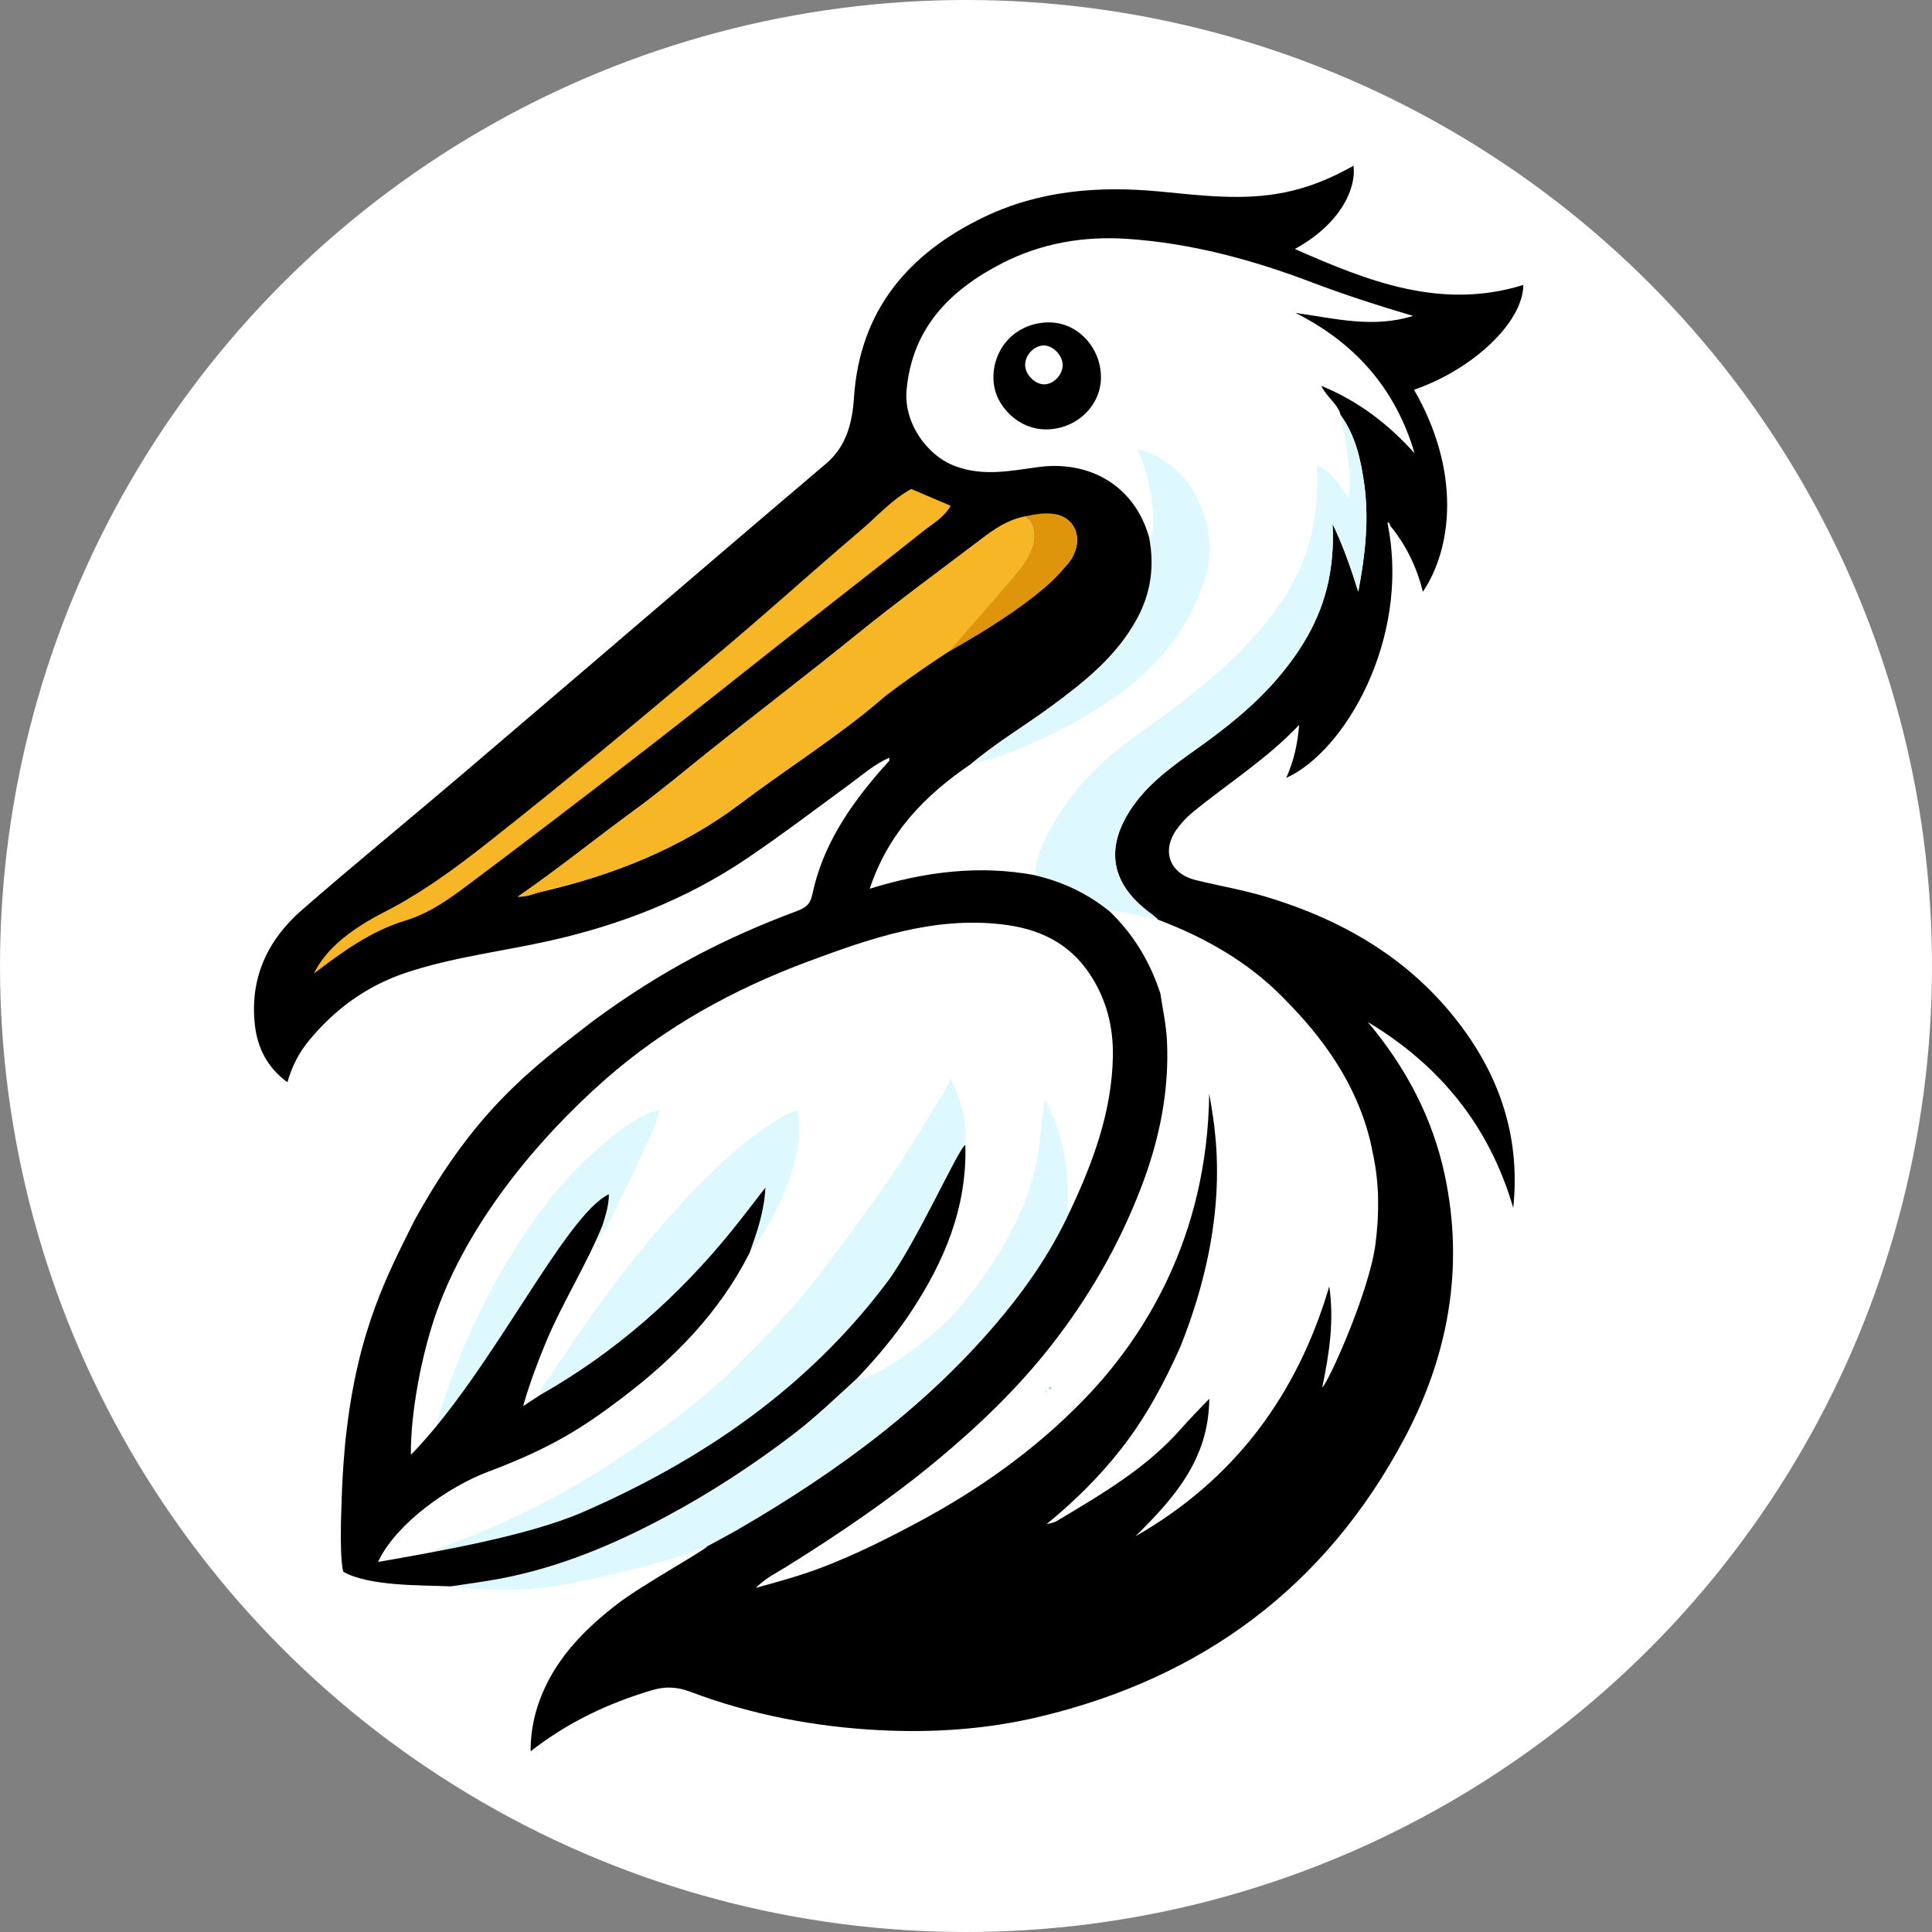
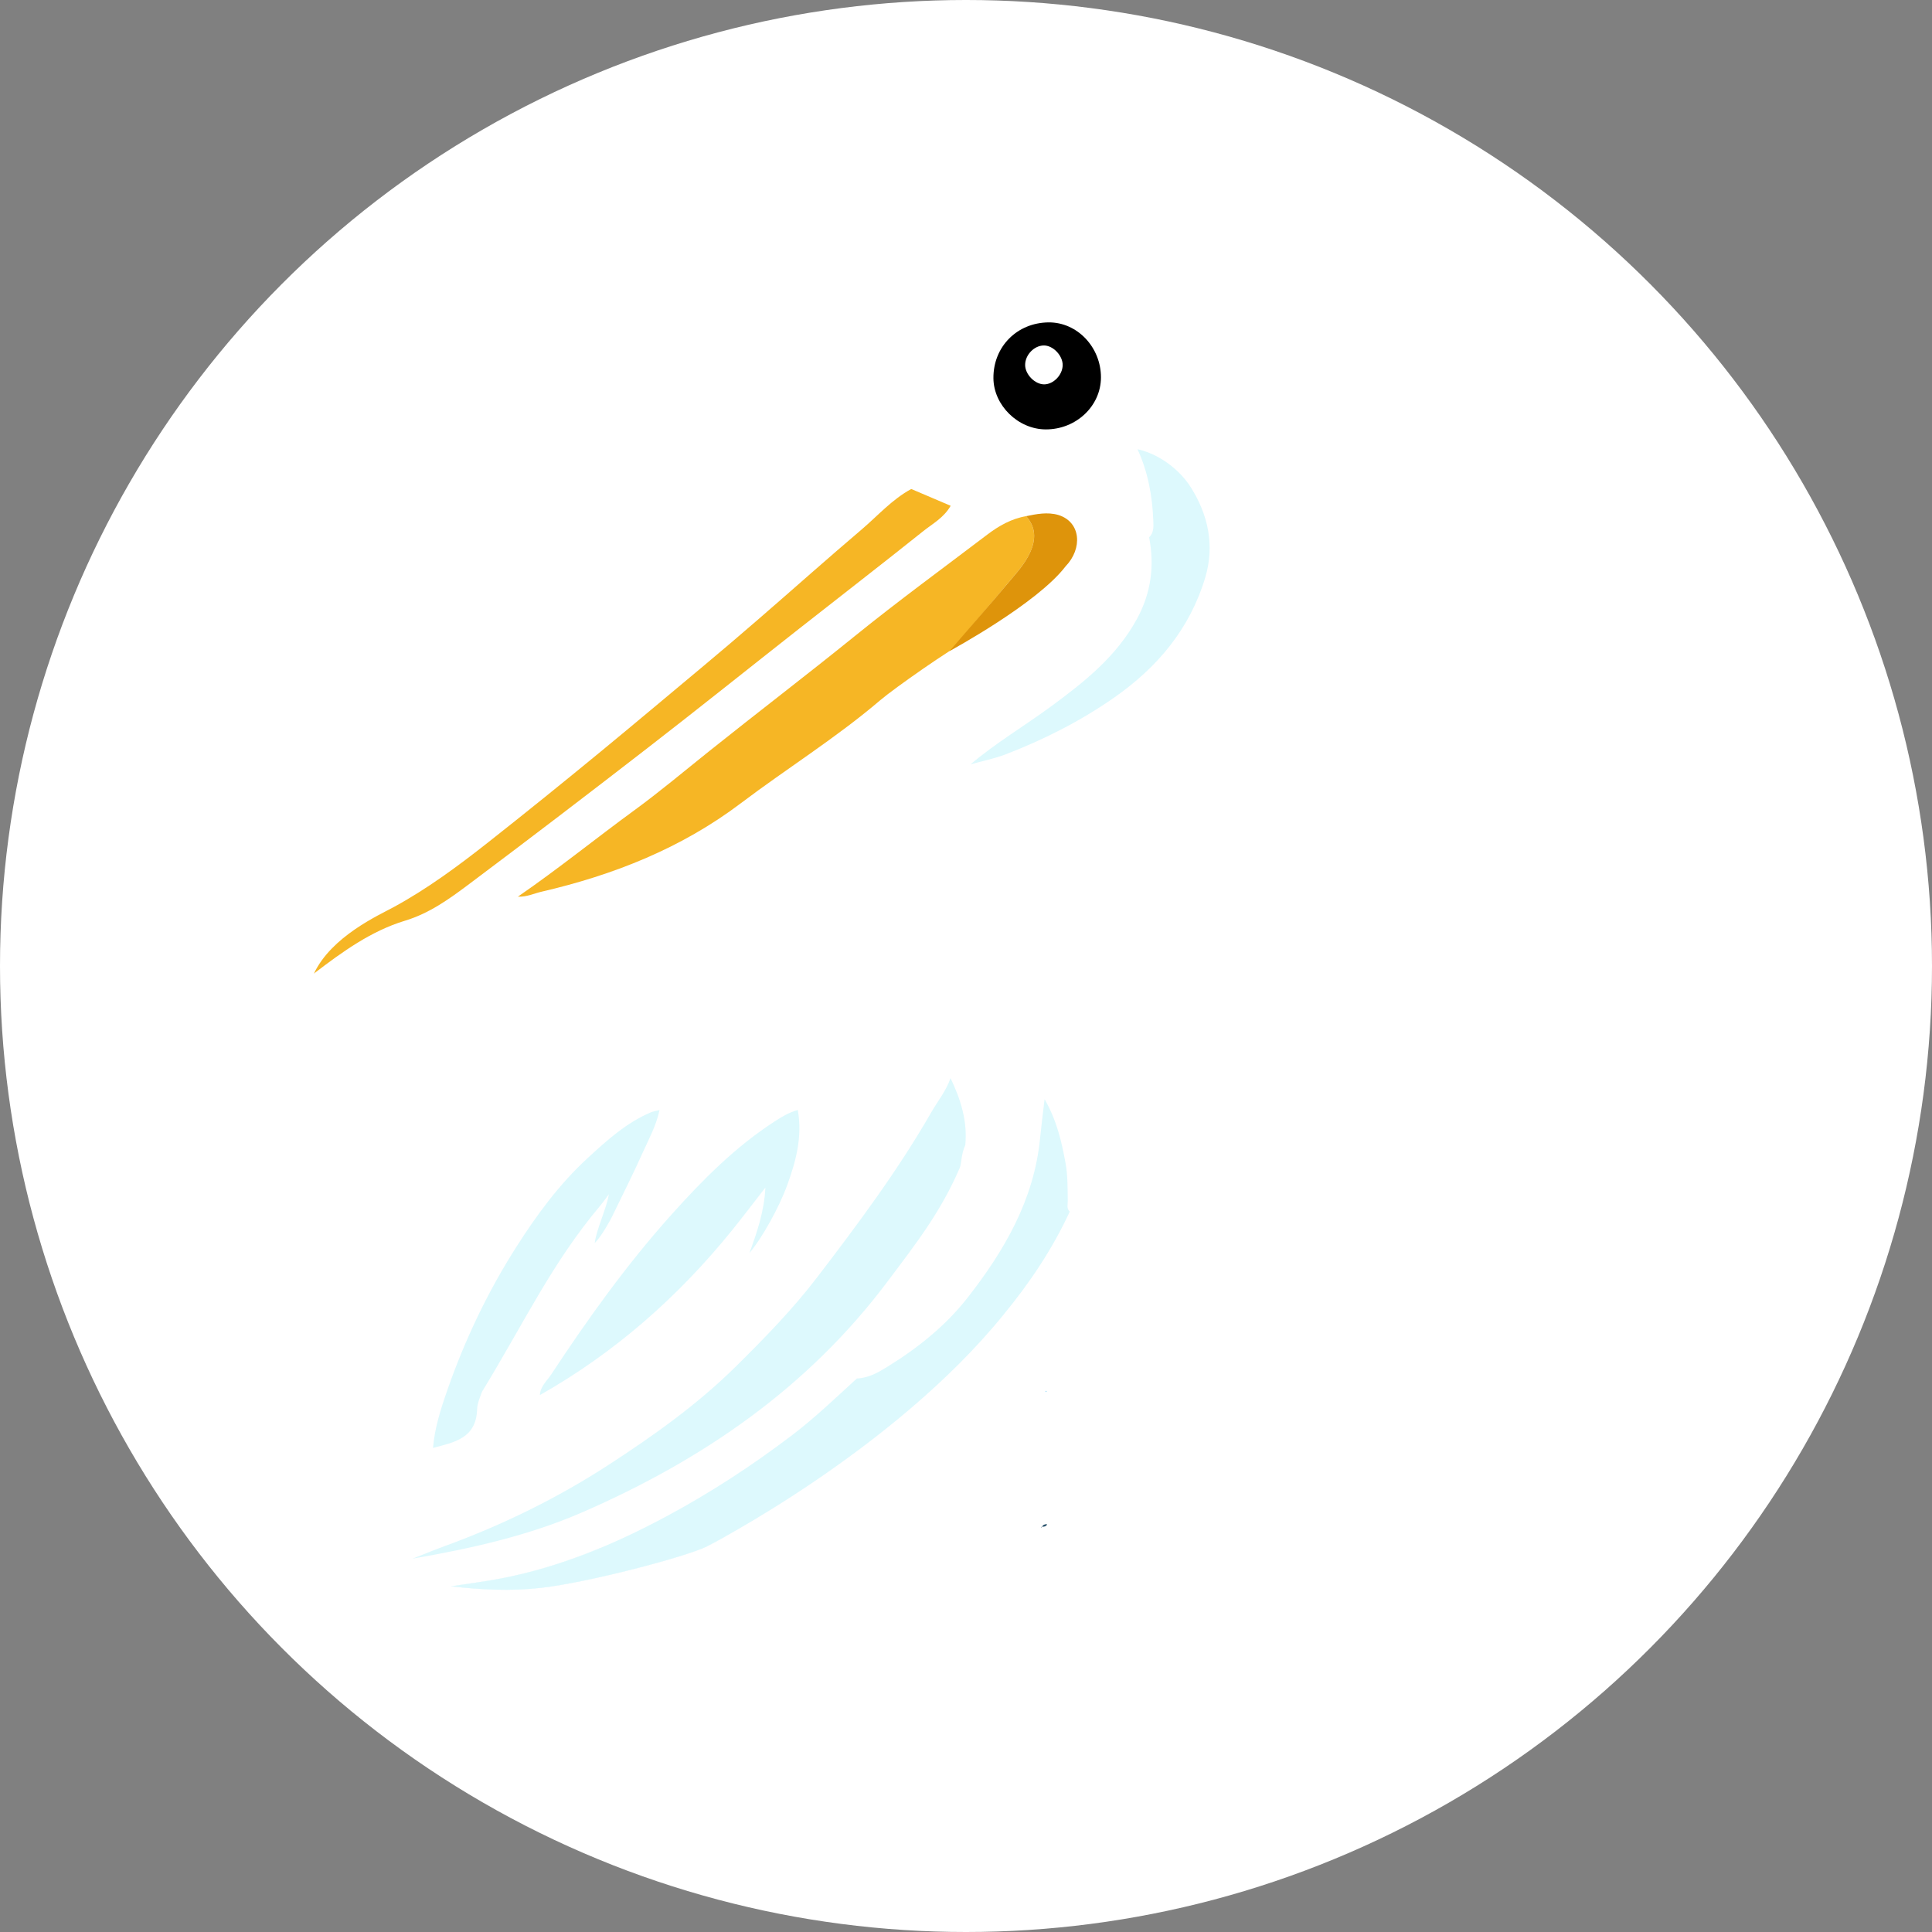
<svg xmlns="http://www.w3.org/2000/svg" id="Layer_1" data-name="Layer 1" viewBox="0 0 1080 1080">
  <rect x="0" y="0" width="1080" height="1080" fill="#808080" stroke="none" />
  <defs>
    <style>      .cls-1 {        fill: #28516b;      }      .cls-1, .cls-2, .cls-3, .cls-4, .cls-5, .cls-6, .cls-7, .cls-8 {        stroke-width: 0px;      }      .cls-2 {        fill: #bbf2fb;        opacity: .5;      }      .cls-3 {        fill: #000;      }      .cls-4 {        fill: #99daf6;      }      .cls-5 {        fill: #f6b625;      }      .cls-6 {        fill: #ddf9fd;      }      .cls-7 {        fill: #de940b;      }      .cls-8 {        fill: #fff;      }    </style>
  </defs>
  <circle class="cls-8" cx="540" cy="540" r="540" />
  <path class="cls-2" d="M395.36,864.37c-11.75,5.85-66.01,20.14-92.89,23.24-17.1,1.97-33.64,1.05-50.41-.84,9.31-1.44,18.67-2.62,27.92-4.38,32.9-6.29,63.33-19.05,92.74-34.84,24.66-13.24,47.92-28.43,70.17-45.36,12.79-9.74,24.3-20.84,36.12-31.62,6.47-.22,11.93-3.37,17.15-6.6,16.93-10.45,32.54-22.94,44.71-38.52,20.49-26.21,37.11-54.65,40.51-88.88.69-6.96,1.6-13.9,2.55-22.13,6.74,11.75,9.48,23.51,11.68,35.52,1.3,7.06,1.17,14.13,1.28,21.23.03,2.06-.79,4.36,1.1,6.12-9.62,20.84-22.33,39.78-36.85,57.42-61.93,76.57-165.8,129.65-165.79,129.64Z" />
  <path class="cls-8" d="M759.29,330.75l16.34-38.68,15.14-38.69-5.23-53.54,19.8-23.61-93.66-35.79-138.63-15.99-76.29,68.66,7.81,72.97,58.63,35.79,22.18,48.73-94.52,97.47-15.99,64.72,9.86,3.2-86.76,24.97-104.32,81.48-63.96,105.84-10.12,94.11h0l-7.55,49.26,123.7-6.38c-17.93,7.47-36.41,13.42-55.75,17.11-9.25,1.77-18.61,2.94-27.92,4.38,16.77,1.89,33.31,2.81,50.41.84,26.88-3.1,81.14-17.39,92.89-23.24,0,0,3.35-1.71,9.18-4.95l49.59-23.5-41.7,40.5-7.89,45.28,191.89-7.61,173.96-139,15.15-136.64-34.27-57.87-84.52-71.38-7.49-1.54-29.06-47.39,102.8-80.71,26.28-48.8ZM607.89,526.22l2.07-.32.41,3.55-2.48-3.23Z" />
  <g>
    <path class="cls-6" d="M332.46,694.89c.85-7.49,6.7-19.53,7.9-27.33,0,0-3.38,4.7-4.59,6.13-27.29,32.36-42.58,65.42-66.34,104.34-1.19,3.21-2.62,6.57-2.73,9.9-.53,16.18-12.92,18.36-24.64,21.46.93-11.21,4.35-21.85,8.01-32.35,9.77-27.99,22.44-54.65,38.36-79.68,11.52-18.12,24.21-35.42,40.09-50.01,10.73-9.86,21.59-19.73,35.3-25.55,1.3-.55,2.76-.72,4.85-1.24-1.86,8.67-5.79,15.77-9.06,23.06-5.52,12.3-11.58,24.34-17.47,36.47-1.13,2.33-5.78,10.85-9.68,14.8Z" />
    <path class="cls-6" d="M395.36,864.37c-11.75,5.85-66.01,20.14-92.89,23.24-17.1,1.97-33.64,1.05-50.41-.84,9.31-1.44,18.67-2.62,27.92-4.38,32.9-6.29,63.33-19.05,92.74-34.84,24.66-13.24,47.92-28.43,70.17-45.36,12.79-9.74,24.3-20.84,36.12-31.62,6.47-.22,11.93-3.37,17.15-6.6,16.93-10.45,32.54-22.94,44.71-38.52,20.49-26.21,37.11-54.65,40.51-88.88.69-6.96,1.6-13.9,2.55-22.13,6.74,11.75,9.48,23.51,11.68,35.52,1.3,7.06,1.17,14.13,1.28,21.23.03,2.06-.79,4.36,1.1,6.12-9.62,20.84-22.33,39.78-36.85,57.42-61.93,76.57-165.8,129.65-165.79,129.64Z" />
    <path class="cls-6" d="M230.56,871.32c9.23-3.62,12.09-4.87,18.15-7.09,32.13-11.74,62.68-26.67,91.31-45.25,25.23-16.38,49.75-33.8,71.3-55.08,16.04-15.84,31.78-31.98,45.46-49.86,22.78-29.77,45.22-59.84,63.91-92.42,3.57-6.22,8.23-11.83,10.65-18.95,5.78,12.04,9.53,24.16,8.27,37.37-2.39,5.32-2.08,10.44-3.14,12.89-10.65,24.68-24.28,42.08-40.51,63.68-44.44,59.17-103.19,99.46-170.19,128.66-30.41,13.26-62.66,20.38-95.23,26.04Z" />
    <path class="cls-6" d="M418.95,700.44c4.16-11.52,8.25-23.07,8.91-36.59-6.62,8.5-12.58,16.4-18.8,24.08-30.12,37.2-65.5,68.29-107.25,91.93.19-4.86,3.96-7.95,6.31-11.52,20.55-31.22,42.29-61.54,67.33-89.47,17.42-19.43,35.63-37.78,57.63-52.02,3.92-2.54,7.94-4.99,12.89-6.37,2.7,15.13-1.1,28.86-6.06,42.42-4.36,11.93-13.95,29.33-20.96,37.53Z" />
    <path class="cls-6" d="M642.36,300.36c2.64-2.53,2.47-5.8,2.35-9.04-.51-14-3-27.59-8.85-40.21,12.54,2.79,23.81,11.78,29.8,21.28,9.64,15.28,13.51,32.45,8.03,50.61-8.68,28.75-26.8,50.19-51.12,67.13-18.8,13.08-39.02,23.31-60.29,31.5-6.37,2.45-13.16,3.8-19.75,5.65,14.09-11.95,30-21.37,44.84-32.27,18.77-13.78,36.9-28.15,48.3-49.24,7.78-14.4,9.79-29.48,6.7-45.4Z" />
    <path class="cls-1" d="M582.57,853.41c.47-1.09,1.46-1.29,2.47-1.42,0,0,.25.28.25.29-.63,1.03-1.61,1.22-2.71,1.15v-.02Z" />
-     <path class="cls-1" d="M420.71,887.41c.15.06.33.1.43.2.05.05-.07.25-.11.37-.25-.1-.49-.21-.74-.31.14-.09.28-.18.42-.26Z" />
    <path class="cls-1" d="M582.59,853.43c-.2.19-.4.39-.6.58.03-.13.01-.3.09-.37.13-.11.32-.15.49-.22,0,0,.01.02.01.02Z" />
-     <path class="cls-4" d="M587.99,775.95c-.42.3-1.06.96-1.24.85-1.11-.67-.12-1.18.26-1.72.32.29.65.58.98.87Z" />
    <path class="cls-4" d="M585.12,777.85c-.14.11-.29.32-.42.31-.13-.01-.23-.25-.35-.39.14-.11.29-.32.42-.31.13.01.23.25.35.39Z" />
  </g>
-   <path class="cls-3" d="M707.61,501.28c-12.87-3.86-26.22-6.1-39.29-9.34-14.66-3.64-19.27-16.52-10.3-28.67,2.41-3.26,5.24-6.35,8.37-8.92,19.88-16.37,41.92-30.09,59.83-49.13-.78,10.32-2.93,20.1-7.22,29.65,33.09-15.02,68.88-77.55,57.04-140.3-.13-.78-.26-1.57-.41-2.5,1.42.12,1.26,1.01,1.41,1.69,8.9,10.83,14.92,23.13,18.36,37.06,16.57-24.66,21.27-67.52-4.94-112.93,33.34-11.59,60.88-37.85,61.11-58.61-45.86,14.26-86.83-2.04-127.73-20.09,26.54-14.55,34.38-34.78,32.78-46.52-2.38,1.26-4.6,2.49-6.86,3.64-10,5.09-20.37,8.95-31.45,11.22-23.44,4.8-46.79,1.73-70.08-.48-34.01-3.24-67.18-.62-98.24,14.33-42.28,20.35-69.39,52.22-72.62,100.95-.94,14.12-4.19,27.19-15.67,36.91-21.54,18.24-42.98,36.59-64.44,54.92-46.52,39.75-92.97,79.59-139.57,119.26-29.53,25.14-59.55,49.71-88.8,75.16-19.26,16.75-29.31,38.1-26.43,64.18,1.43,12.93,6.88,23.95,18.21,32.22,2.57-9.12,6.59-16.68,12.11-23.37,14.45-17.52,32.21-30.46,53.8-37.72,26.26-8.83,53.83-11.97,80.74-18,39.42-8.84,76.41-23.18,109.99-45.86,19.82-13.38,38.85-27.86,58.13-41.99,6.89-5.05,13.37-10.84,21.69-14.48-.07,1.1.07,1.65-.14,1.9-1.26,1.47-2.65,2.84-3.92,4.29-18.06,20.66-33.3,42.96-38.99,70.37-1.15,5.56-3.95,7.43-8.71,9.21-40.27,15.04-75.07,32.93-113.66,61.26-34.91,27-66.13,49.89-100.28,112.1-13.85,28.21-31.46,59.6-38.06,120.46-.25,1.92-.47,3.99-.63,6.24,0,.06,0,.11-.01.16-.88,9.51-1.5,19.71-1.8,30.71-1.35,33.51,1.04,38.4,1.04,38.4,14.69,8.21,43.71,7.39,60.11,8.12,9.31-1.44,18.67-2.62,27.92-4.38,32.9-6.28,63.33-19.05,92.74-34.84,24.66-13.24,47.92-28.43,70.17-45.36,12.79-9.74,24.3-20.84,36.12-31.62,11.03-11.55,21.28-23.72,30.11-37.06,18.78-28.36,31.52-58.66,30.5-93.47-3.36.83-27.42,54.97-43.65,76.58-44.44,59.17-103.19,99.46-170.19,128.66-30.41,13.25-81.81,22.16-114.38,27.83-.09.02.14-.51.62-1.45,10.49-20.73,38.99-40.74,60.73-48.92,36-13.54,53.52-25.01,75.39-41.62,28.95-21.99,54.16-47.68,70.81-80.67,4.16-11.52,8.25-23.07,8.91-36.59-6.62,8.5-12.58,16.4-18.8,24.08-30.12,37.2-65.5,68.29-107.25,91.93-2.89,1.89-5.77,3.77-9.4,6.15,3.66-12.74,7.94-24.12,12.62-35.4,9.32-22.44,22.51-42.99,31.68-65.48,1.7-5.24,3.64-11.4,3.64-17.57-24.98,12.08-65.69,99.73-110.67,145.68-.35-22.04,5.83-58.12,16.29-85.14,18.12-46.83,54.33-91.17,92.08-124.45,33.55-29.58,72.04-50.7,113.7-66.2,34.67-12.9,69.55-25.03,107.65-20.83,20.73,2.28,37.98,10.03,49.84,27.95,9.23,13.94,13.13,29.36,12.85,45.84-.54,31.01-11.08,59.32-24.11,86.91-9.62,20.84-22.33,39.78-36.85,57.42-41.21,50.07-92.59,87.69-148.22,120.02-5.17,3-17.58,9.62-17.57,9.62-1.66,2.44-36.35,21.57-49.85,31.93-17.58,13.49-33.17,28.92-42.1,49.78-4.35,10.16-6.81,20.78-6.81,32.89,21.02-16.42,43.62-26.95,67.99-34.2,7.52-2.24,14.05-1.81,21.19.88,34.24,12.9,69.84,19.69,106.26,21.52,29.92,1.5,59.71-.52,89-7.51,91.14-21.73,160.11-72.79,204.17-155.87,24.43-46.07,33.38-95.15,22.47-146.75-6.81-32.2-21.88-60.58-43.09-85.77,40.35,24.17,68.08,58.31,81.32,103.93,3.92-37.21-6.23-70.23-27.77-99.79-27.76-38.1-66.13-60.82-110.52-74.15ZM492.03,391.45c-24.63,21.02-52.11,38.07-77.85,57.53-33.29,25.18-71.2,40.16-111.54,49.51-4.16.96-8.1,2.95-13.15,2.76,22.59-15.54,43.49-32.52,65.24-48.39,14.29-10.44,27.98-21.97,41.88-33.08,27.01-21.6,54.51-42.56,81.4-64.33,24.06-19.49,49.11-37.77,73.78-56.51,6.53-4.96,13.55-6.28,21.81-7.68,1.02-1.41,2.43-1.75,3.78-1.58,4.73.07,9.49-2.94,14.21-1.81,12.76,3.93,13.64,18.85,4.08,28.71-14,14.43-32.21,21.48-48.45,33.1-2.72,1.95-3.56,6.39-7.24,6.78-7.78,3.7-19.32,6.6-26.64,10.99-9.33,5.6-13.09,17-21.3,24.01ZM767.58,645.41c3.52,16.55,3.47,33.23,1.32,50.01-3.41,26.61-26.47,77.8-29.77,80.16,3.97-18.91,6.74-37.3,3.94-56.48-17.92,60.83-53.05,108.08-108.35,139.71,21.24-21.05,41.03-42.82,41.26-76.88-5.81,6.14-10.77,11.04-15.35,16.29-19.58,22.42-44.34,36.73-69.57,51.86-2.59,1.55-7.03,2.04-6.01,1.91,15.38-12.54,29.42-26.39,41.68-42.04,13.76-17.57,24.2-37.07,33.21-57.35,30.43-76.33,18.44-125.35,16.02-141.33-1.01,80.58-36.44,136.62-70.49,171.57-27.01,27.73-58.38,49.99-92.62,68.26-17.48,9.33-35.13,18.18-53.66,25.21-11.4,4.33-23.1,7.62-36.72,11.33,5.87-5.76,11.54-8.35,16.68-11.55,29.42-18.34,58.14-37.73,84.79-59.88,22.99-19.11,44.55-39.74,63.19-63.44,21.36-27.15,38.29-56.55,50.67-88.71,10.23-26.59,15.93-53.99,14.53-82.55-.43-8.73-2.39-17.38-3.65-26.07-5.76-17.77-15.13-33.31-28.67-46.26-12.26-9.88-26.12-16.43-41.45-19.94-31-5.79-61.32-2.02-92.36,7.56,10.34-31.25,30.95-52.31,56.32-69.54,14.09-11.95,30-21.37,44.84-32.27,18.77-13.78,36.9-28.15,48.3-49.24,7.78-14.4,9.79-29.48,6.7-45.4-8.44-29.71-34.18-43-61.88-39.26-15.53,2.1-30.77,5.34-46.33-.43-16.57-6.15-28.93-24.87-27.38-42.42,3.09-34.9,24.36-56.21,53.58-71.16,21.91-11.21,45.65-15.21,70.02-13.54,35.53,2.43,69.61,11.62,102.83,24.24,18.61,7.06,37.55,13.16,56.68,18.8-22.11,7.05-43.75,1.44-65.68-1.66,33.41,16.79,55.99,42.51,66.56,78.46-14.35-15.94-30.79-28.91-52.15-37.69,3.24,6.74,9.37,10.1,10.81,16.34,8.29,11.5,11.27,24.78,13.18,38.5,2.76,19.89.61,39.48-3.32,60.23-4.21-13.5-8.56-25.93-14.41-37.96.58,9.25.08,18.32-1.4,27.48-3.75,23.14-14.96,42.33-29.96,59.67-12.9,14.91-28.24,27.06-44.25,38.45-12.99,9.24-26.12,18.44-35.52,31.66-16.8,23.63-13.1,45.04,10.71,61.46,1.02.7-.24,1.06,2.77,2.53,26.71,10.13,51.1,23.92,71.13,44.71,11.28,11.71,41.25,42.01,49.22,86.64Z" />
-   <path class="cls-5" d="M175.46,544.29c9.79-20.83,36.25-32.66,44.67-37.24,18.74-10.21,35.87-22.88,52.53-36,21.23-16.73,42.27-33.73,63.16-50.92,19.21-15.8,38.23-31.83,57.33-47.76,20.46-17.06,40.52-34.62,60.54-52.2,9.26-8.13,18.62-16.2,27.98-24.19,9.04-7.71,17.07-16.86,27.73-22.63,7.21,3.08,14.42,6.15,22.03,9.39-3.9,6.76-10.16,10.04-15.39,14.22-22.88,18.29-46.06,36.19-69.09,54.3-28.2,22.17-56.19,44.61-84.55,66.56-33.19,25.7-66.54,51.2-100.14,76.37-11.02,8.26-22.09,16.32-35.9,20.5-18.86,5.71-34.86,17.3-50.44,29.19l-.46.41Z" />
+   <path class="cls-5" d="M175.46,544.29c9.79-20.83,36.25-32.66,44.67-37.24,18.74-10.21,35.87-22.88,52.53-36,21.23-16.73,42.27-33.73,63.16-50.92,19.21-15.8,38.23-31.83,57.33-47.76,20.46-17.06,40.52-34.62,60.54-52.2,9.26-8.13,18.62-16.2,27.98-24.19,9.04-7.71,17.07-16.86,27.73-22.63,7.21,3.08,14.42,6.15,22.03,9.39-3.9,6.76-10.16,10.04-15.39,14.22-22.88,18.29-46.06,36.19-69.09,54.3-28.2,22.17-56.19,44.61-84.55,66.56-33.19,25.7-66.54,51.2-100.14,76.37-11.02,8.26-22.09,16.32-35.9,20.5-18.86,5.71-34.86,17.3-50.44,29.19l-.46.41" />
  <path class="cls-3" d="M584.63,240.04c-15.46-.02-29.17-13.4-29.3-28.6-.15-17.61,13.2-31.09,30.9-31.22,15.95-.12,29.24,13.88,29.21,30.76-.03,16.01-13.89,29.09-30.81,29.06ZM583.56,193.12c-5.47,0-10.56,5.33-10.5,10.98.06,5.34,5.63,10.89,10.81,10.76,5.14-.13,10.06-5.29,10.17-10.67.11-5.35-5.31-11.08-10.49-11.07Z" />
  <path class="cls-5" d="M539.82,358.6c-7.78,3.7-39.58,25.85-47.79,32.85-24.63,21.02-52.11,38.07-77.85,57.53-33.29,25.18-71.2,40.17-111.54,49.51-4.16.96-8.1,2.95-13.15,2.76,22.59-15.54,43.49-32.52,65.24-48.4,14.29-10.44,27.98-21.97,41.88-33.08,27.01-21.6,54.51-42.56,81.4-64.33,24.06-19.49,49.11-37.77,73.78-56.51,6.53-4.96,13.57-8.99,21.82-10.39,5.51,6.22,5.55,12.89,2.25,20.23-3.06,6.81-8.15,12.04-12.77,17.63-8.12,9.82-16.46,19.46-24.94,29.44.36.6,1.02,1.67,1.67,2.75Z" />
-   <path class="cls-6" d="M578.57,489.25c.49-12.26,6.6-22.35,12.57-32.49,12.03-20.42,29.49-35.46,48.53-48.91,25.67-18.14,50.4-37.36,69.97-62.3,14.67-18.69,28.55-43.53,26.53-85.45,4.76,1.77,11.64,7.82,17.58,18.64,3.48-11.45-4.07-43.94-4.32-46.71,8.29,11.5,11.27,24.78,13.18,38.49,2.76,19.89.61,39.48-3.32,60.23-4.21-13.5-8.56-25.93-14.41-37.96.58,9.25.08,18.32-1.4,27.48-3.75,23.15-14.96,42.33-29.96,59.67-12.9,14.91-28.24,27.06-44.25,38.45-12.99,9.24-26.03,18.51-35.52,31.66-29.89,41.41,13.94,61.76,13.48,64-1.66-.32-3.31-.68-4.98-.95-7.43-1.2-14.58-3.98-22.24-3.92-12.26-9.88-26.12-16.43-41.45-19.94Z" />
  <path class="cls-7" d="M530.91,363.87c8.48-9.98,24.06-27.65,32.18-37.47,4.62-5.59,9.7-10.82,12.77-17.63,3.3-7.34,3.26-14.01-2.25-20.23,5.76-1.2,11.91-2.43,17.98-.68,12.76,3.93,13.64,18.85,4.08,28.71-15.9,20.89-64.75,47.3-64.75,47.3Z" />
</svg>